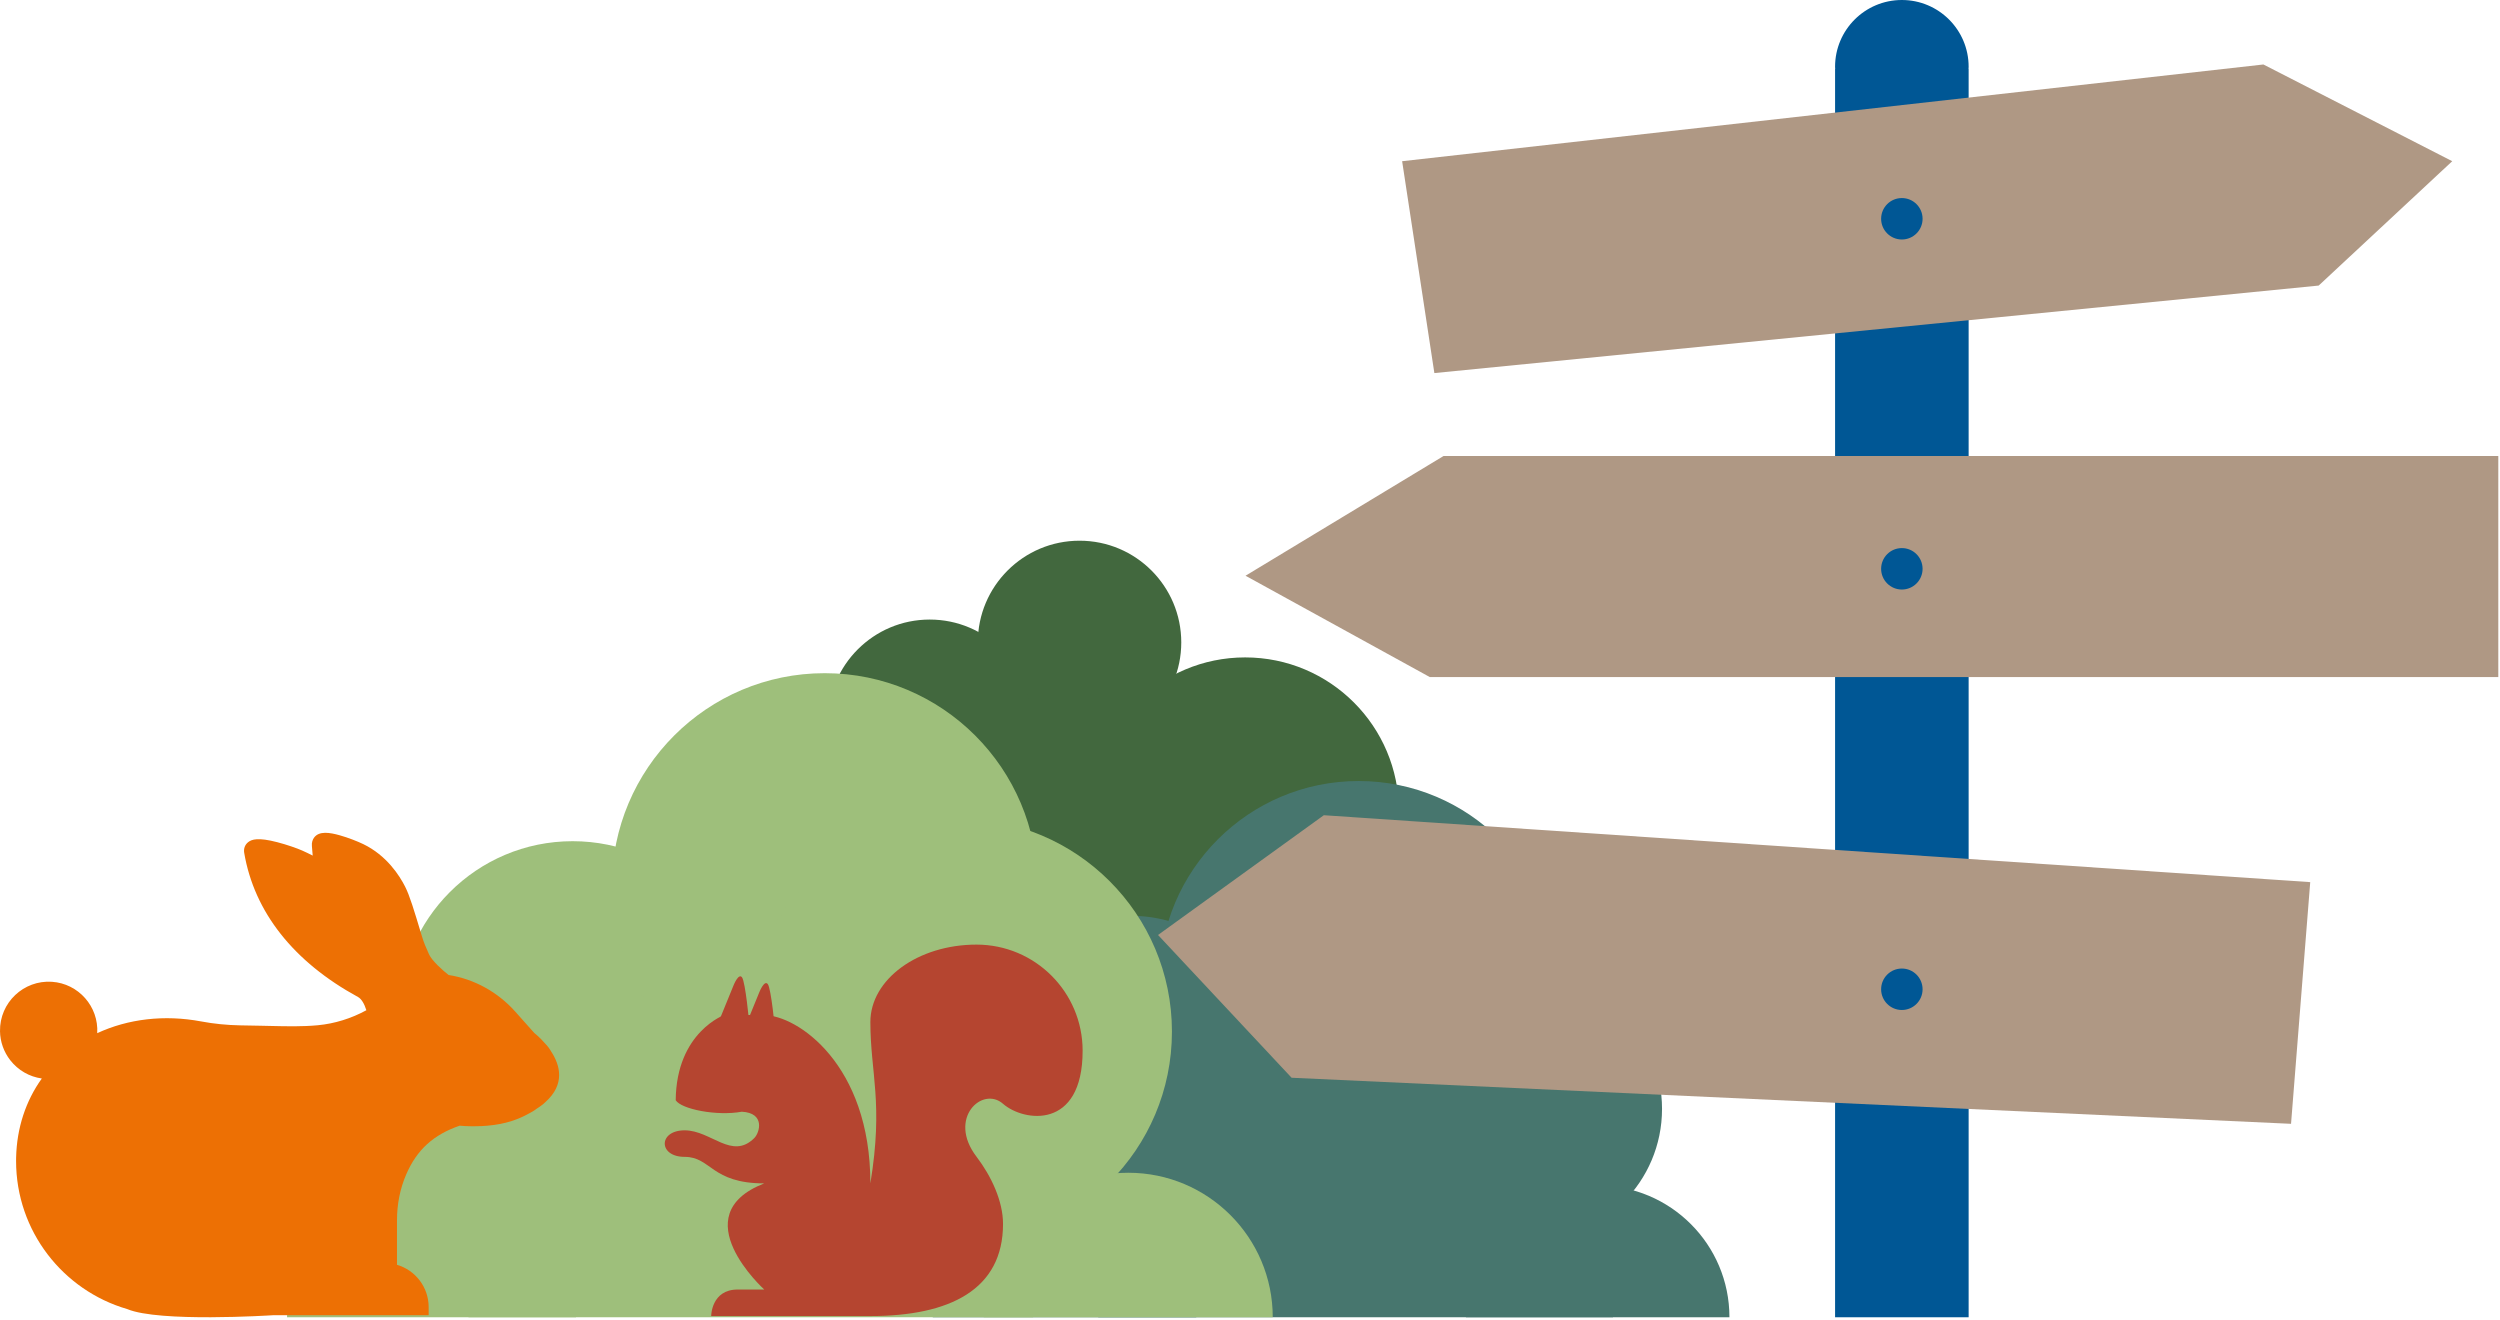
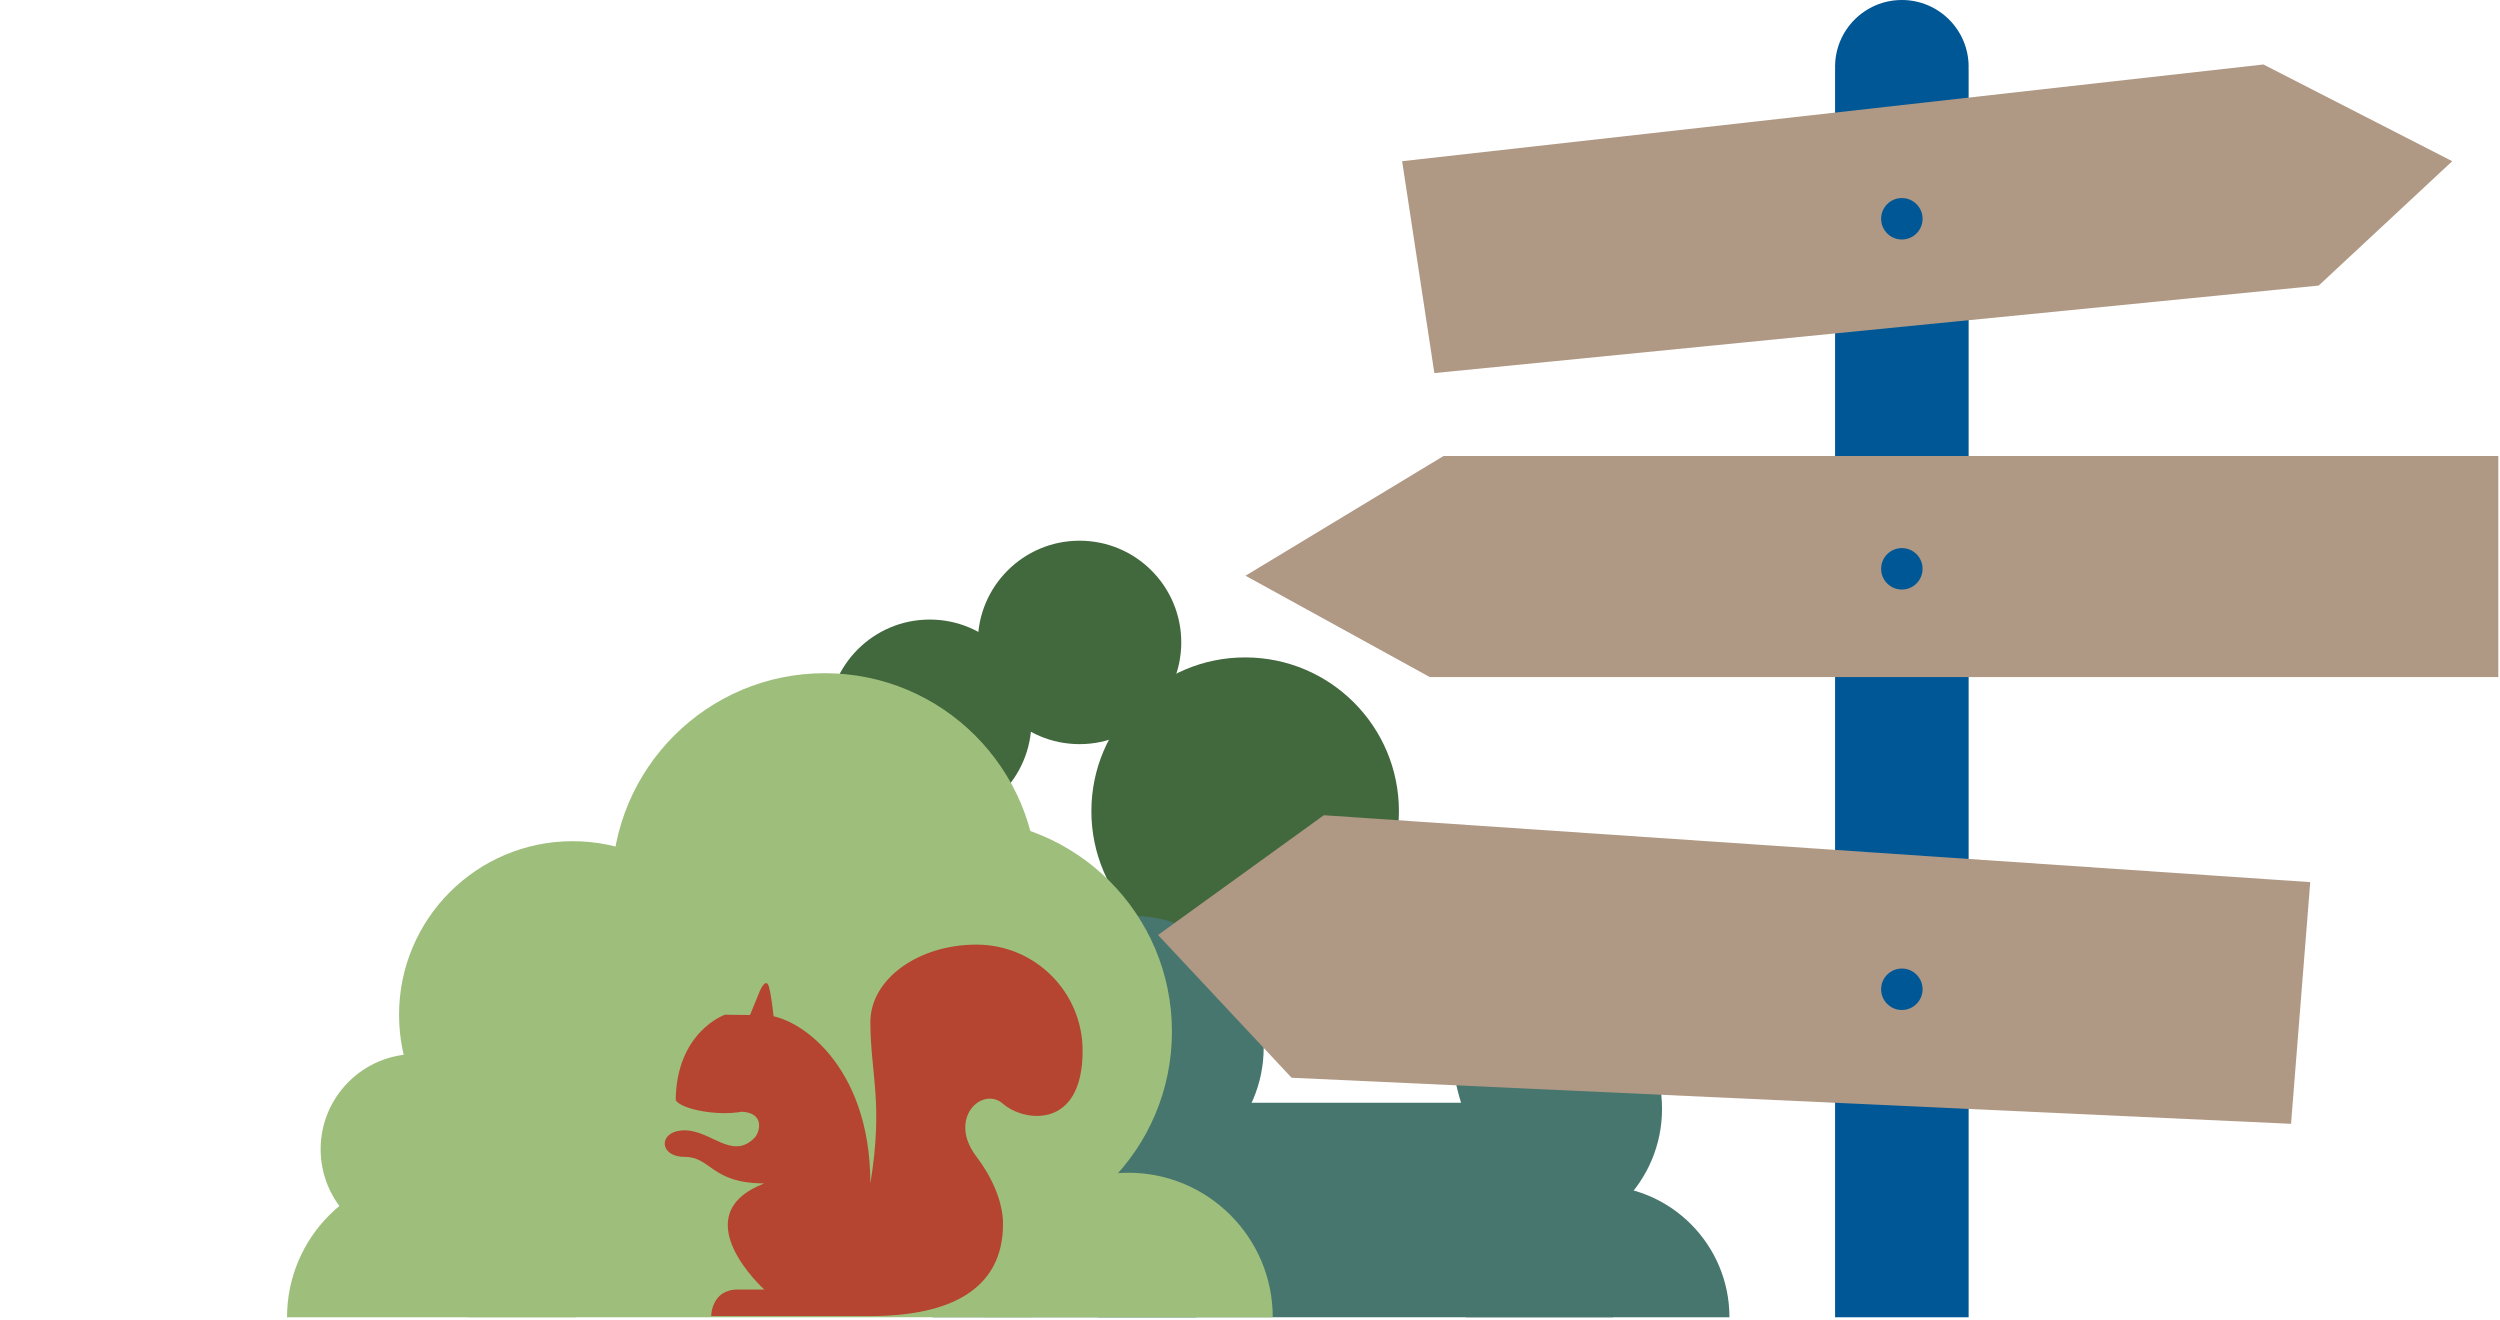
<svg xmlns="http://www.w3.org/2000/svg" width="303px" height="160px" viewBox="0 0 303 160">
  <path d="M1526.549,525.4 C1526.549,535.693 1518.205,544.037 1507.912,544.037 C1497.619,544.037 1489.275,535.693 1489.275,525.4 C1489.275,515.107 1497.619,506.763 1507.912,506.763 C1518.205,506.763 1526.549,515.107 1526.549,525.4" fill="#42683E" transform="matrix(1, 0, 0, 1, -1357, -427.085)" />
  <path d="M1500.17,504.947 C1500.17,511.755 1494.65,517.275 1487.84,517.275 C1481.031,517.275 1475.511,511.755 1475.511,504.947 C1475.511,498.137 1481.031,492.618 1487.84,492.618 C1494.65,492.618 1500.17,498.137 1500.17,504.947" fill="#42683E" transform="matrix(1, 0, 0, 1, -1357, -427.085)" />
  <path d="M1482.011,514.504 C1482.011,521.313 1476.491,526.833 1469.682,526.833 C1462.873,526.833 1457.353,521.313 1457.353,514.504 C1457.353,507.695 1462.873,502.175 1469.682,502.175 C1476.491,502.175 1482.011,507.695 1482.011,514.504" fill="#42683E" transform="matrix(1, 0, 0, 1, -1357, -427.085)" />
  <path d="M1446.266,545.471 C1446.266,538.662 1451.786,533.141 1458.595,533.141 C1465.404,533.141 1470.924,538.662 1470.924,545.471 L1446.266,545.471 Z" fill="#42683E" transform="matrix(1, 0, 0, 1, -1357, -427.085)" />
  <path d="M1496.156,545.471 C1496.156,538.662 1501.676,533.141 1508.485,533.141 C1515.294,533.141 1520.814,538.662 1520.814,545.471 L1496.156,545.471 Z" fill="#42683E" transform="matrix(1, 0, 0, 1, -1357, -427.085)" />
-   <path d="M1479.526,527.693 C1479.526,534.502 1474.006,540.022 1467.197,540.022 C1460.388,540.022 1454.868,534.502 1454.868,527.693 C1454.868,520.884 1460.388,515.364 1467.197,515.364 C1474.006,515.364 1479.526,520.884 1479.526,527.693" fill="#42683E" transform="matrix(1, 0, 0, 1, -1357, -427.085)" />
-   <polygon fill="#42683E" points="1464.425 545.47 1509.345 545.47 1509.345 512.974 1464.425 512.974" transform="matrix(1, 0, 0, 1, -1357, -427.085)" />
-   <path d="M1545.812,545.885 C1545.812,559.216 1535.004,570.024 1521.671,570.024 C1508.34,570.024 1497.533,559.216 1497.533,545.885 C1497.533,532.553 1508.34,521.745 1521.671,521.745 C1535.004,521.745 1545.812,532.553 1545.812,545.885" fill="#47766E" transform="matrix(1, 0, 0, 1, -1357, -427.085)" />
-   <path d="M1558.438,561.482 C1558.438,570.302 1551.289,577.451 1542.469,577.451 C1533.649,577.451 1526.501,570.302 1526.501,561.482 C1526.501,552.662 1533.649,545.513 1542.469,545.513 C1551.289,545.513 1558.438,552.662 1558.438,561.482" fill="#47766E" transform="matrix(1, 0, 0, 1, -1357, -427.085)" />
+   <path d="M1558.438,561.482 C1558.438,570.302 1551.289,577.451 1542.469,577.451 C1526.501,552.662 1533.649,545.513 1542.469,545.513 C1551.289,545.513 1558.438,552.662 1558.438,561.482" fill="#47766E" transform="matrix(1, 0, 0, 1, -1357, -427.085)" />
  <path d="M1510.159,554.055 C1510.159,562.875 1503.01,570.024 1494.19,570.024 C1485.37,570.024 1478.221,562.875 1478.221,554.055 C1478.221,545.236 1485.37,538.086 1494.19,538.086 C1503.01,538.086 1510.159,545.236 1510.159,554.055" fill="#47766E" transform="matrix(1, 0, 0, 1, -1357, -427.085)" />
  <path d="M1470.05,586.736 C1470.05,577.916 1477.2,570.767 1486.019,570.767 C1494.839,570.767 1501.988,577.916 1501.988,586.736 L1470.05,586.736 Z" fill="#47766E" transform="matrix(1, 0, 0, 1, -1357, -427.085)" />
  <path d="M1534.67,586.736 C1534.67,577.916 1541.82,570.767 1550.639,570.767 C1559.459,570.767 1566.608,577.916 1566.608,586.736 L1534.67,586.736 Z" fill="#47766E" transform="matrix(1, 0, 0, 1, -1357, -427.085)" />
  <path d="M1498.275,563.711 C1498.275,572.531 1491.126,579.68 1482.306,579.68 C1473.486,579.68 1466.337,572.531 1466.337,563.711 C1466.337,554.891 1473.486,547.742 1482.306,547.742 C1491.126,547.742 1498.275,554.891 1498.275,563.711" fill="#47766E" transform="matrix(1, 0, 0, 1, -1357, -427.085)" />
  <polygon fill="#47766E" points="1490.105 586.736 1552.496 586.736 1552.496 560.739 1490.105 560.739" transform="matrix(1, 0, 0, 1, -1357, -427.085)" />
  <path d="M1447.45,550.081 C1447.45,561.703 1438.029,571.124 1426.407,571.124 C1414.785,571.124 1405.365,561.703 1405.365,550.081 C1405.365,538.459 1414.785,529.038 1426.407,529.038 C1438.029,529.038 1447.45,538.459 1447.45,550.081" fill="#9EBF7B" transform="matrix(1, 0, 0, 1, -1357, -427.085)" />
  <path d="M1418.94,566.372 C1418.94,572.745 1413.773,577.912 1407.4,577.912 C1401.027,577.912 1395.861,572.745 1395.861,566.372 C1395.861,559.999 1401.027,554.832 1407.4,554.832 C1413.773,554.832 1418.94,559.999 1418.94,566.372" fill="#9EBF7B" transform="matrix(1, 0, 0, 1, -1357, -427.085)" />
  <path d="M1482.748,534.468 C1482.748,548.715 1471.199,560.263 1456.954,560.263 C1442.707,560.263 1431.159,548.715 1431.159,534.468 C1431.159,520.222 1442.707,508.675 1456.954,508.675 C1471.199,508.675 1482.748,520.222 1482.748,534.468" fill="#9EBF7B" transform="matrix(1, 0, 0, 1, -1357, -427.085)" />
  <path d="M1499.039,552.117 C1499.039,566.363 1487.49,577.911 1473.245,577.911 C1458.998,577.911 1447.45,566.363 1447.45,552.117 C1447.45,537.871 1458.998,526.323 1473.245,526.323 C1487.49,526.323 1499.039,537.871 1499.039,552.117" fill="#9EBF7B" transform="matrix(1, 0, 0, 1, -1357, -427.085)" />
  <path d="M1391.788,586.736 C1391.788,577.064 1399.629,569.223 1409.301,569.223 C1418.973,569.223 1426.814,577.064 1426.814,586.736 L1391.788,586.736 Z" fill="#9EBF7B" transform="matrix(1, 0, 0, 1, -1357, -427.085)" />
  <path d="M1476.231,586.736 C1476.231,577.064 1484.072,569.223 1493.744,569.223 C1503.416,569.223 1511.257,577.064 1511.257,586.736 L1476.231,586.736 Z" fill="#9EBF7B" transform="matrix(1, 0, 0, 1, -1357, -427.085)" />
  <polygon fill="#9EBF7B" points="1413.781 586.736 1482.204 586.736 1482.204 558.226 1413.781 558.226" transform="matrix(1, 0, 0, 1, -1357, -427.085)" />
-   <path d="M1363.284,546.077 C1366.515,546.289 1368.973,549.079 1368.784,552.306 C1372.521,550.569 1376.921,550.046 1381.374,550.881 C1382.9,551.168 1384.487,551.328 1386.091,551.358 L1388.525,551.403 C1388.937,551.41 1389.349,551.42 1389.761,551.43 C1391.768,551.477 1393.664,551.522 1395.539,551.343 C1397.557,551.151 1399.574,550.525 1401.404,549.525 C1401.151,548.719 1400.798,548.144 1400.391,547.922 C1392.581,543.666 1387.81,537.622 1386.596,530.441 C1386.51,529.936 1386.693,529.453 1387.085,529.149 C1387.516,528.815 1388.269,528.555 1390.595,529.156 C1391.762,529.458 1393.031,529.905 1393.632,530.173 C1394.067,530.367 1394.487,530.572 1394.899,530.783 C1394.868,530.521 1394.851,530.276 1394.837,530.057 C1394.826,529.909 1394.818,529.771 1394.804,529.644 C1394.753,529.168 1394.909,528.83 1395.051,528.627 C1395.664,527.756 1396.98,527.986 1398.187,528.325 C1399.228,528.618 1400.361,529.071 1401.022,529.389 C1403.867,530.761 1405.426,533.211 1406.101,534.549 C1406.657,535.648 1407.152,537.29 1408.137,540.559 C1408.372,541.335 1408.613,541.908 1409.002,542.757 C1409.348,543.512 1410.61,544.664 1411.37,545.254 C1414.439,545.733 1417.314,547.297 1419.443,549.687 L1421.753,552.279 C1421.753,552.279 1422.39,552.77 1423.078,553.57 C1423.362,553.857 1423.604,554.178 1423.8,554.524 C1424.879,556.172 1425.532,558.492 1423.102,560.659 C1422.917,560.842 1422.714,561.009 1422.495,561.158 L1422.307,561.285 C1422.211,561.352 1422.112,561.419 1422.008,561.486 C1422.008,561.486 1421.755,561.71 1421.095,562.049 C1421.092,562.051 1421.087,562.053 1421.084,562.054 C1420.468,562.397 1419.836,562.677 1419.171,562.901 L1419.016,562.953 L1419.012,562.953 C1418.111,563.241 1417.153,563.426 1416.093,563.518 C1415.874,563.538 1415.638,563.554 1415.349,563.569 C1415.016,563.585 1414.669,563.592 1414.288,563.592 C1413.987,563.592 1413.681,563.584 1413.379,563.567 C1413.157,563.555 1412.934,563.538 1412.712,563.517 C1409.529,564.614 1407.524,566.44 1406.236,569.419 C1405.492,571.138 1405.116,573.012 1405.116,574.988 L1405.116,580.378 C1407.329,581.027 1408.952,583.075 1408.952,585.496 L1408.952,586.485 L1404.757,586.485 L1401.146,586.485 L1397.984,586.485 L1397.984,586.486 L1390.147,586.486 C1389.671,586.517 1376.279,587.366 1372.422,585.746 C1372.422,585.745 1372.421,585.745 1372.42,585.745 C1364.647,583.485 1358.949,576.299 1358.949,567.806 C1358.949,567.663 1358.951,567.52 1358.954,567.378 C1359.034,563.803 1360.118,560.515 1362.068,557.799 C1360.556,557.586 1359.197,556.806 1358.239,555.578 C1357.458,554.577 1357.021,553.339 1357.001,552.07 C1356.946,548.585 1359.876,545.855 1363.284,546.077" fill="#ED7004" transform="matrix(1, 0, 0, 1, -1357, -427.085)" />
  <path d="M1444.855,550.069 C1444.855,550.069 1438.974,552.123 1438.895,560.434 C1439.577,561.518 1443.864,562.378 1446.907,561.826 C1449.779,561.975 1449.067,564.371 1448.424,565.014 C1445.711,567.727 1443.195,564.081 1439.979,564.081 C1436.764,564.081 1436.764,567.297 1439.979,567.297 C1443.195,567.297 1443.195,570.512 1449.626,570.512 C1439.678,574.381 1449.626,583.375 1449.626,583.375 L1446.411,583.375 C1443.195,583.375 1443.195,586.591 1443.195,586.591 L1462.489,586.591 C1472.136,586.591 1478.567,583.375 1478.567,575.427 C1478.567,572.697 1477.176,569.668 1475.352,567.276 C1471.787,562.602 1476.078,558.676 1478.567,560.865 C1481.057,563.054 1488.214,564.081 1488.214,554.434 C1488.214,547.33 1482.456,541.571 1475.352,541.571 C1468.248,541.571 1462.489,545.779 1462.489,550.961 C1462.489,557.185 1464.097,560.715 1462.489,570.512 C1462.489,556.042 1453.596,550.124 1449.626,550.124 L1444.855,550.069 Z" fill="#B54530" transform="matrix(1, 0, 0, 1, -1357, -427.085)" />
-   <path d="M1444.291,550.468 L1445.912,546.496 C1445.912,546.496 1446.522,544.967 1446.936,545.545 C1447.349,546.124 1447.805,551.038 1447.805,551.038" fill="#B54530" transform="matrix(1, 0, 0, 1, -1357, -427.085)" />
  <path d="M1447.418,551.29 L1449.039,547.318 C1449.039,547.318 1449.649,545.789 1450.062,546.367 C1450.476,546.945 1450.931,551.86 1450.931,551.86" fill="#B54530" transform="matrix(1, 0, 0, 1, -1357, -427.085)" />
  <path d="M1595.599,435.179 C1595.599,430.709 1591.975,427.085 1587.505,427.085 C1583.035,427.085 1579.411,430.709 1579.411,435.179 C1579.411,435.273 1579.422,435.365 1579.425,435.458 L1579.411,435.458 L1579.411,586.736 L1595.599,586.736 L1595.599,435.458 L1595.585,435.458 C1595.588,435.365 1595.599,435.273 1595.599,435.179" fill="#005795" transform="matrix(1, 0, 0, 1, -1357, -427.085)" />
  <polygon fill="#AF9884" points="1526.938 446.623 1530.845 472.301 1638.024 461.695 1654.211 446.623 1631.324 434.9" transform="matrix(1, 0, 0, 1, -1357, -427.085)" />
  <polygon fill="#AF9884" points="1659.794 482.349 1659.794 509.144 1530.287 509.144 1507.958 496.863 1531.962 482.349" transform="matrix(1, 0, 0, 1, -1357, -427.085)" />
  <polygon fill="#AF9884" points="1637 534 1634.674 563.291 1513.541 557.708 1497.352 540.404 1517.448 525.89" transform="matrix(1, 0, 0, 1, -1357, -427.085)" />
  <path d="M1590.017,453.601 C1590.017,454.988 1588.892,456.113 1587.505,456.113 C1586.118,456.113 1584.993,454.988 1584.993,453.601 C1584.993,452.214 1586.118,451.089 1587.505,451.089 C1588.892,451.089 1590.017,452.214 1590.017,453.601" fill="#005795" transform="matrix(1, 0, 0, 1, -1357, -427.085)" />
  <path d="M1590.017,496.025 C1590.017,497.412 1588.892,498.537 1587.505,498.537 C1586.118,498.537 1584.993,497.412 1584.993,496.025 C1584.993,494.638 1586.118,493.513 1587.505,493.513 C1588.892,493.513 1590.017,494.638 1590.017,496.025" fill="#005795" transform="matrix(1, 0, 0, 1, -1357, -427.085)" />
  <path d="M1590.017,546.984 C1590.017,548.371 1588.892,549.496 1587.505,549.496 C1586.118,549.496 1584.993,548.371 1584.993,546.984 C1584.993,545.597 1586.118,544.472 1587.505,544.472 C1588.892,544.472 1590.017,545.597 1590.017,546.984" fill="#005795" transform="matrix(1, 0, 0, 1, -1357, -427.085)" />
</svg>